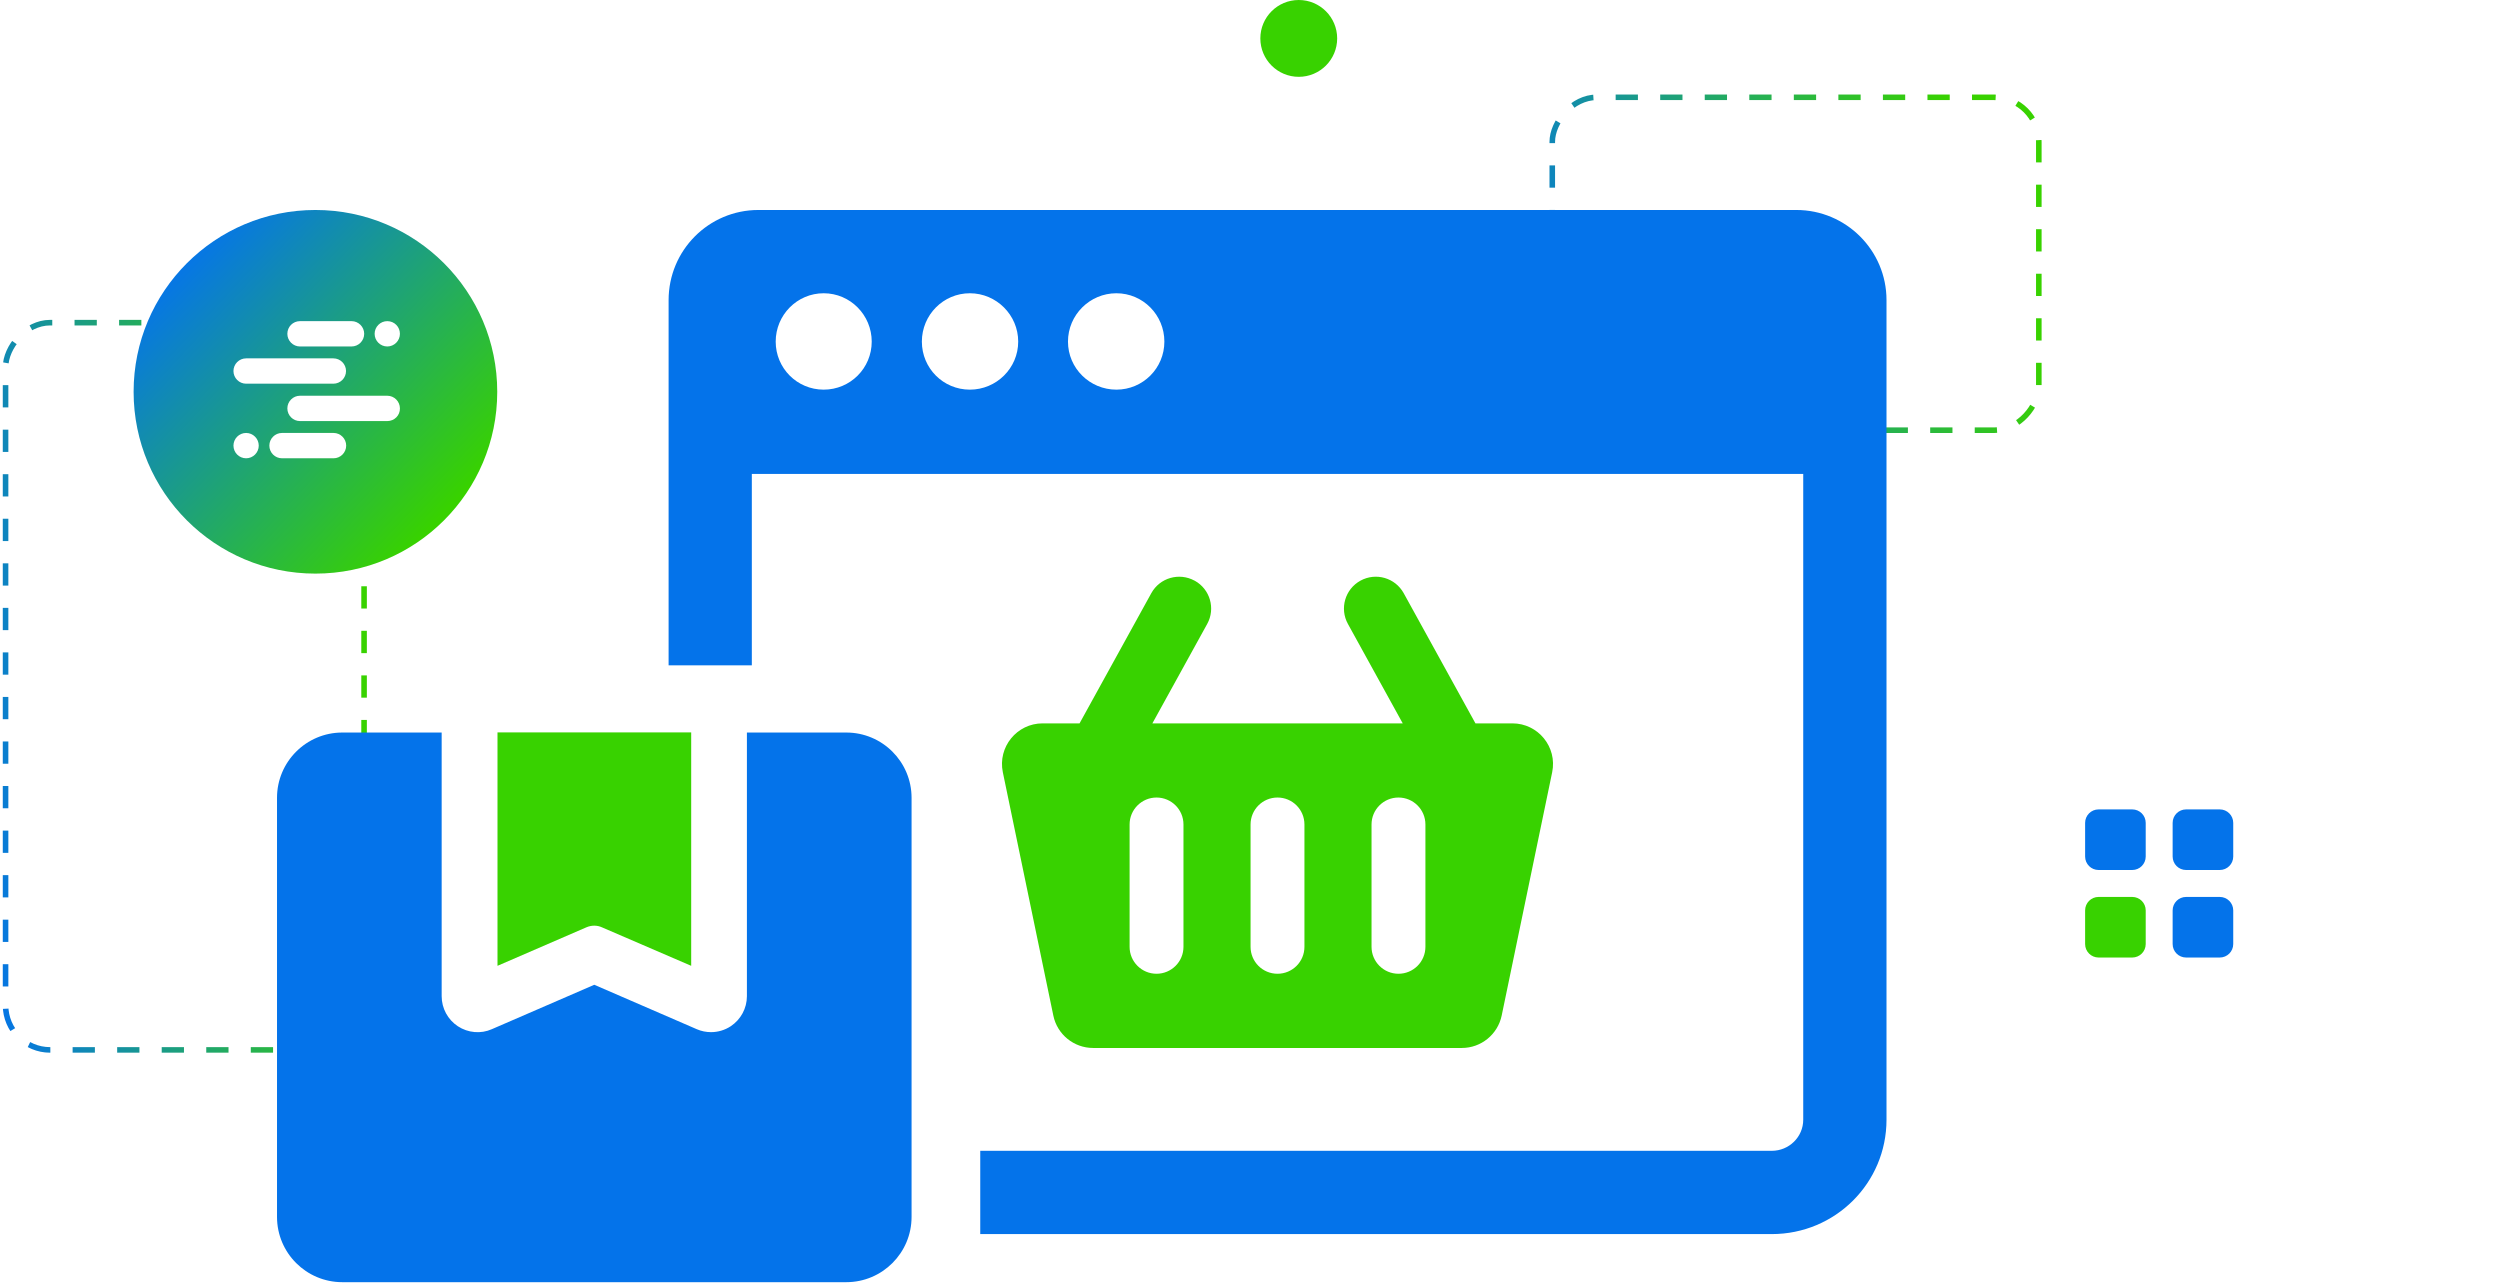
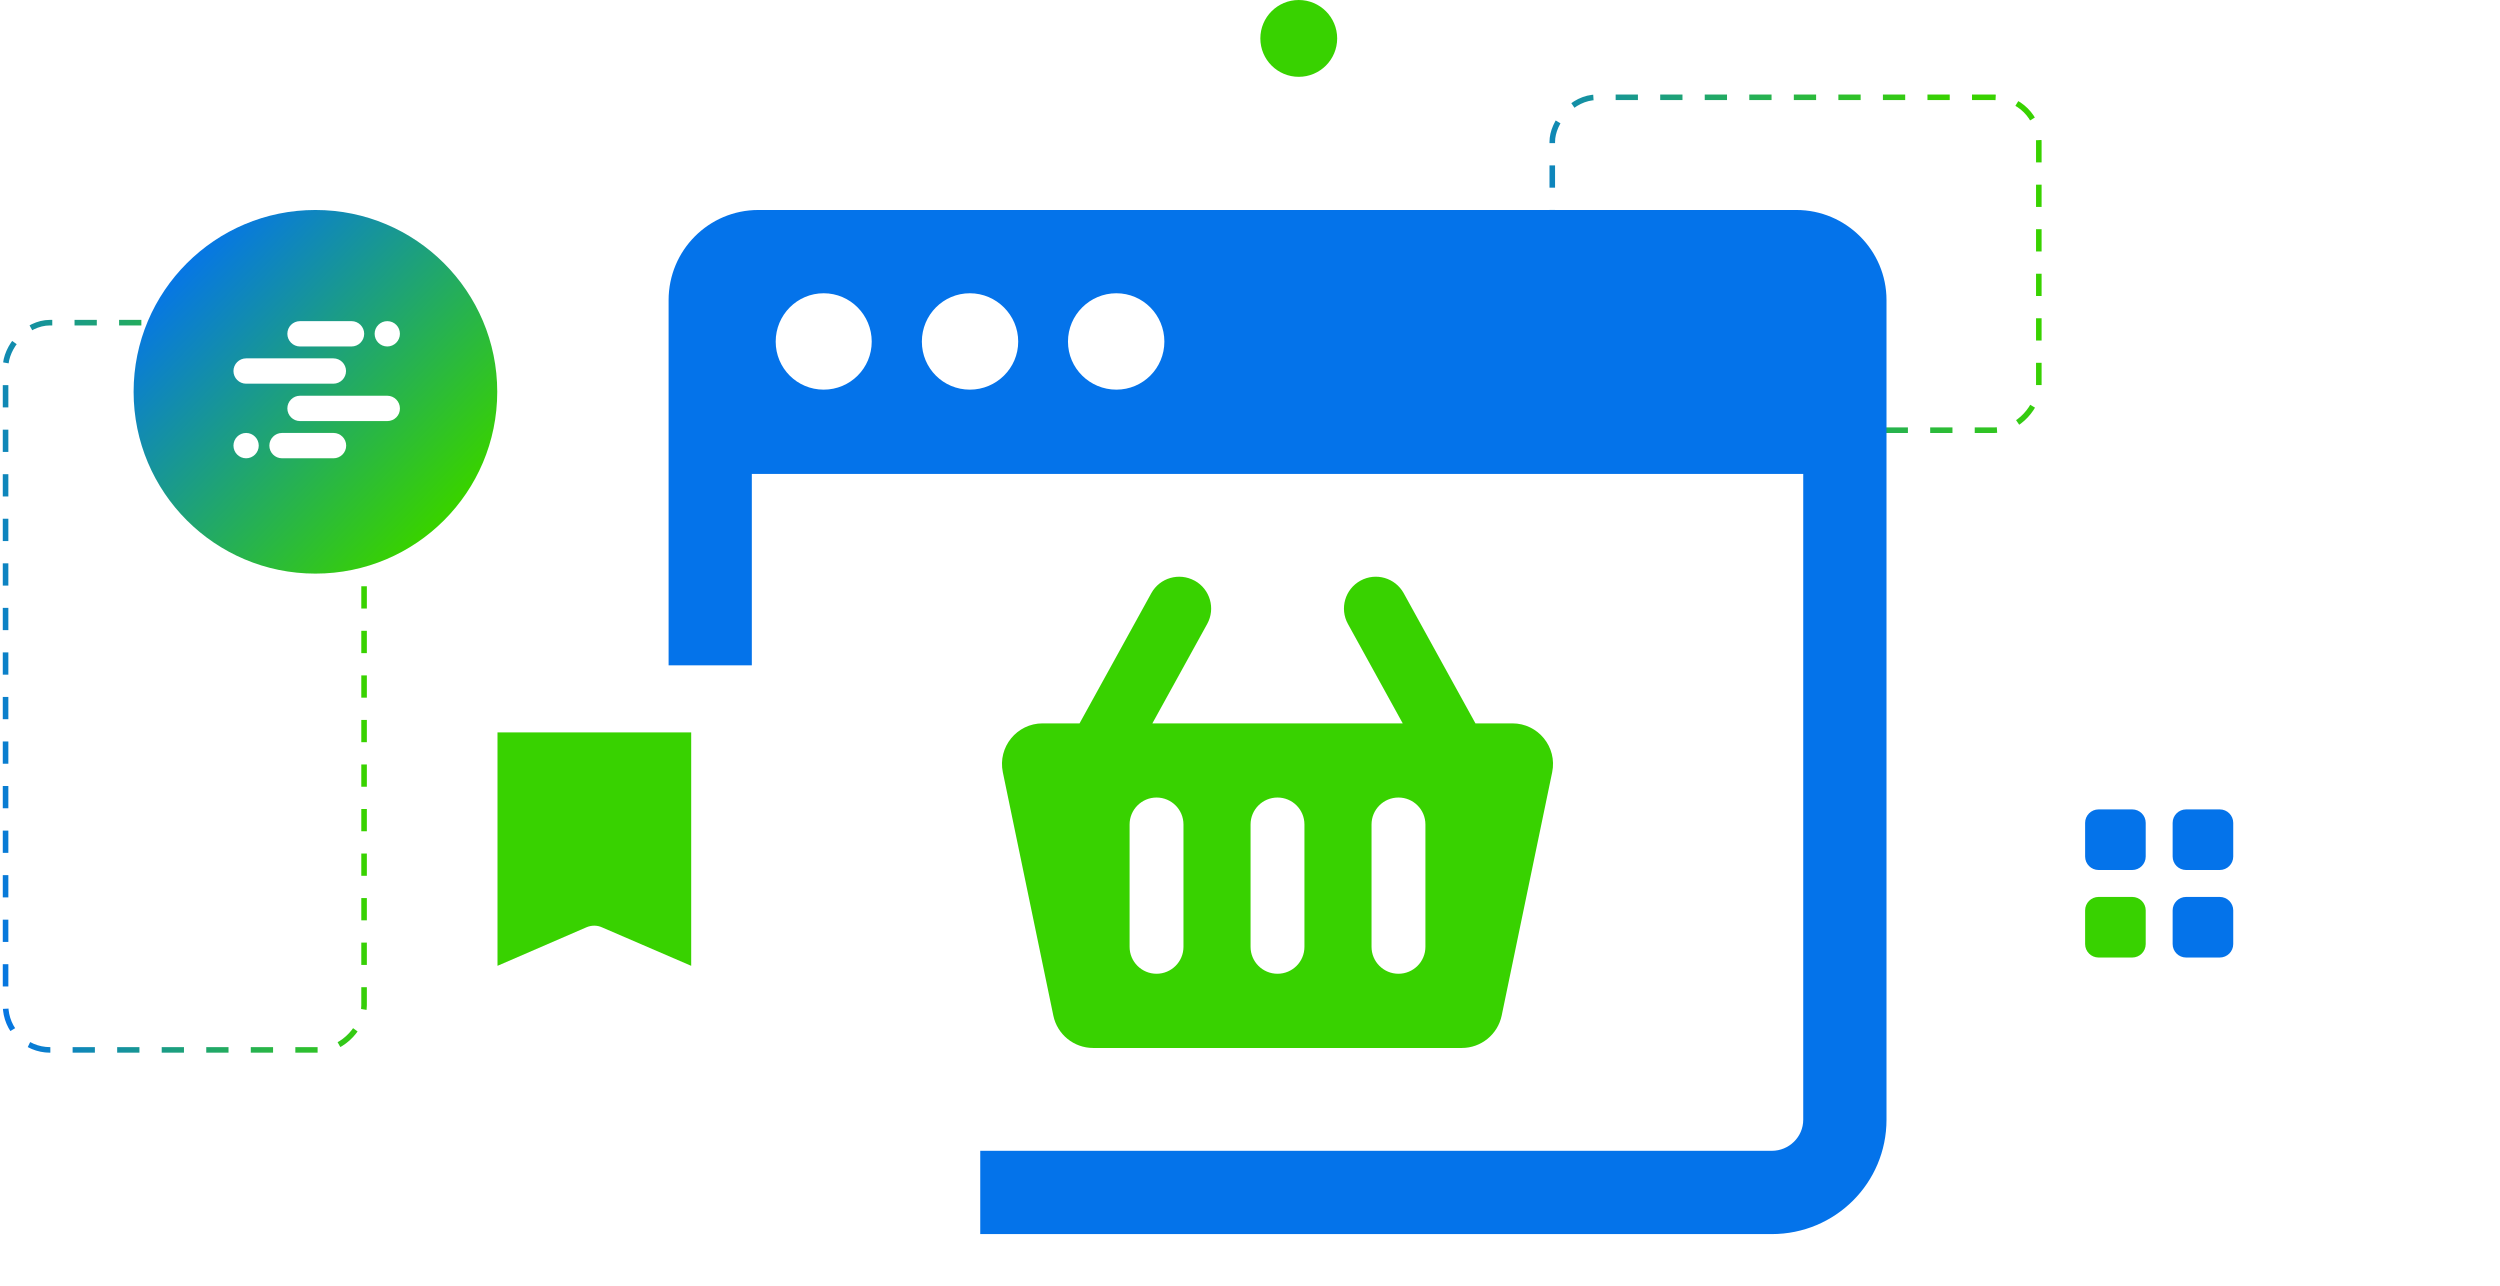
<svg xmlns="http://www.w3.org/2000/svg" width="449" height="231" viewBox="0 0 449 231" fill="none">
  <rect width="64.388" height="130.616" rx="8" transform="matrix(-1 0 0 1 65.388 57.949)" stroke="url(#paint0_linear_5784_3149)" stroke-dasharray="4 4" />
  <circle cx="56.65" cy="70.367" r="32.654" fill="url(#paint1_linear_5784_3149)" />
  <path d="M53.88 57.677H63.137C64.387 57.677 65.409 58.701 65.409 59.953C65.409 61.204 64.387 62.228 63.137 62.228H53.88C52.631 62.228 51.608 61.204 51.608 59.953C51.608 58.701 52.602 57.677 53.88 57.677ZM69.555 57.677C68.305 57.677 67.283 58.701 67.283 59.953C67.283 61.204 68.305 62.228 69.555 62.228C70.804 62.228 71.826 61.204 71.826 59.953C71.826 58.701 70.833 57.677 69.555 57.677ZM69.555 75.625H53.88C52.631 75.625 51.608 74.601 51.608 73.349C51.608 72.098 52.631 71.074 53.88 71.074H69.555C70.804 71.074 71.826 72.098 71.826 73.349C71.855 74.601 70.833 75.625 69.555 75.625Z" fill="white" />
  <path d="M44.2 64.362H59.875C61.124 64.362 62.147 65.385 62.147 66.637C62.147 67.888 61.124 68.912 59.875 68.912H44.2C42.951 68.912 41.929 67.888 41.929 66.637C41.929 65.385 42.951 64.362 44.2 64.362ZM59.904 82.309H50.646C49.397 82.309 48.375 81.285 48.375 80.034C48.375 78.782 49.397 77.758 50.646 77.758H59.904C61.153 77.758 62.175 78.782 62.175 80.034C62.175 81.285 61.153 82.309 59.904 82.309ZM44.2 82.309C45.45 82.309 46.472 81.285 46.472 80.034C46.472 78.782 45.45 77.758 44.2 77.758C42.951 77.758 41.929 78.782 41.929 80.034C41.929 81.285 42.951 82.309 44.2 82.309Z" fill="white" />
  <rect width="87.384" height="59.789" rx="8" transform="matrix(-1 0 0 1 366.172 17.477)" stroke="url(#paint2_linear_5784_3149)" stroke-dasharray="4 4" />
  <path d="M214.548 104.29C211.779 102.772 208.302 103.766 206.775 106.535L193.888 129.917H187.256C182.63 129.917 179.171 134.166 180.109 138.701L189.179 182.402C189.878 185.787 192.867 188.215 196.326 188.215H262.554C266.012 188.215 268.993 185.778 269.701 182.402L278.77 138.701C279.709 134.166 276.25 129.917 271.623 129.917H264.991L252.104 106.535C250.578 103.775 247.11 102.763 244.332 104.29C241.563 105.817 240.561 109.294 242.088 112.063L251.93 129.917H206.968L216.811 112.063C218.338 109.303 217.335 105.817 214.566 104.29H214.548ZM246.328 148.074C246.328 145.407 248.49 143.236 251.166 143.236C253.843 143.236 256.005 145.407 256.005 148.074V170.049C256.005 172.725 253.834 174.887 251.166 174.887C248.499 174.887 246.328 172.725 246.328 170.049V148.074ZM224.602 148.074C224.602 145.407 226.763 143.236 229.44 143.236C232.117 143.236 234.278 145.407 234.278 148.074V170.049C234.278 172.725 232.117 174.887 229.44 174.887C226.763 174.887 224.602 172.725 224.602 170.049V148.074ZM207.713 143.236C210.39 143.236 212.552 145.407 212.552 148.074V170.049C212.552 172.725 210.381 174.887 207.713 174.887C205.046 174.887 202.875 172.725 202.875 170.049V148.074C202.875 145.407 205.046 143.236 207.713 143.236Z" fill="#38D200" />
  <path d="M322.618 37.713H136.215C127.274 37.713 120.081 44.97 120.081 53.902V119.495H135.028V85.121H323.86V201.102C323.86 204.202 321.312 206.686 318.212 206.686H176.053V221.642H318.212C329.627 221.642 338.816 212.462 338.816 201.102V53.902C338.816 44.97 331.559 37.713 322.618 37.713ZM147.933 69.981C143.16 69.981 139.315 66.136 139.315 61.352C139.315 56.569 143.16 52.669 147.933 52.669C152.707 52.669 156.561 56.579 156.561 61.352C156.561 66.126 152.717 69.981 147.933 69.981ZM174.185 69.981C169.402 69.981 165.567 66.136 165.567 61.352C165.567 56.569 169.411 52.669 174.185 52.669C178.959 52.669 182.869 56.579 182.869 61.352C182.869 66.126 178.959 69.981 174.185 69.981ZM200.502 69.981C195.719 69.981 191.809 66.136 191.809 61.352C191.809 56.569 195.719 52.669 200.502 52.669C205.285 52.669 209.121 56.579 209.121 61.352C209.121 66.126 205.276 69.981 200.502 69.981Z" fill="#0473EA" />
  <path d="M124.138 131.536V173.461L108.123 166.553C107.259 166.149 106.219 166.149 105.299 166.553L89.35 173.461V131.536H124.138Z" fill="#38D200" />
-   <path d="M61.479 230.279H151.99C158.466 230.279 163.718 225.027 163.718 218.551V143.291C163.718 136.815 158.466 131.563 151.99 131.563H134.145V178.916C134.145 181.087 133.051 183.11 131.239 184.315C130.172 185.014 128.939 185.373 127.697 185.373C126.823 185.373 125.95 185.198 125.131 184.84L106.734 176.865L88.338 184.84C86.36 185.723 84.051 185.511 82.23 184.315C80.418 183.12 79.323 181.087 79.323 178.916V131.563H61.479C55.003 131.563 49.751 136.815 49.751 143.291V218.551C49.751 225.027 55.003 230.279 61.479 230.279Z" fill="#0473EA" />
  <g filter="url(#filter0_d_5784_3149)">
    <rect x="360.653" y="131.536" width="53.388" height="53.388" rx="26.694" fill="white" />
    <path d="M382.951 145.369H376.905C375.57 145.369 374.487 146.452 374.487 147.788V153.834C374.487 155.169 375.57 156.252 376.905 156.252H382.951C384.287 156.252 385.37 155.169 385.37 153.834V147.788C385.37 146.452 384.287 145.369 382.951 145.369Z" fill="#0473EA" />
    <path d="M398.671 145.369H392.625C391.289 145.369 390.206 146.452 390.206 147.788V153.834C390.206 155.169 391.289 156.252 392.625 156.252H398.671C400.007 156.252 401.089 155.169 401.089 153.834V147.788C401.089 146.452 400.007 145.369 398.671 145.369Z" fill="#0473EA" />
    <path d="M382.951 161.089H376.905C375.57 161.089 374.487 162.172 374.487 163.507V169.553C374.487 170.889 375.57 171.972 376.905 171.972H382.951C384.287 171.972 385.37 170.889 385.37 169.553V163.507C385.37 162.172 384.287 161.089 382.951 161.089Z" fill="#38D200" />
    <path d="M398.671 161.089H392.625C391.289 161.089 390.206 162.172 390.206 163.507V169.553C390.206 170.889 391.289 171.972 392.625 171.972H398.671C400.007 171.972 401.089 170.889 401.089 169.553V163.507C401.089 162.172 400.007 161.089 398.671 161.089Z" fill="#0473EA" />
  </g>
  <circle cx="233.257" cy="6.899" r="6.899" fill="#38D200" />
  <defs>
    <filter id="filter0_d_5784_3149" x="326.653" y="97.536" width="121.388" height="121.388" filterUnits="userSpaceOnUse" color-interpolation-filters="sRGB">
      <feFlood flood-opacity="0" result="BackgroundImageFix" />
      <feColorMatrix in="SourceAlpha" type="matrix" values="0 0 0 0 0 0 0 0 0 0 0 0 0 0 0 0 0 0 127 0" result="hardAlpha" />
      <feOffset />
      <feGaussianBlur stdDeviation="17" />
      <feComposite in2="hardAlpha" operator="out" />
      <feColorMatrix type="matrix" values="0 0 0 0 0 0 0 0 0 0 0 0 0 0 0 0 0 0 0.25 0" />
      <feBlend mode="normal" in2="BackgroundImageFix" result="effect1_dropShadow_5784_3149" />
      <feBlend mode="normal" in="SourceGraphic" in2="effect1_dropShadow_5784_3149" result="shape" />
    </filter>
    <linearGradient id="paint0_linear_5784_3149" x1="12.527" y1="-3.18" x2="81.342" y2="5.235" gradientUnits="userSpaceOnUse">
      <stop stop-color="#38D200" />
      <stop offset="1" stop-color="#0473EA" />
    </linearGradient>
    <linearGradient id="paint1_linear_5784_3149" x1="23.996" y1="55.06" x2="72.466" y2="99.96" gradientUnits="userSpaceOnUse">
      <stop stop-color="#0574EB" />
      <stop offset="1" stop-color="#38D200" />
    </linearGradient>
    <linearGradient id="paint2_linear_5784_3149" x1="17.002" y1="-1.456" x2="100.778" y2="28.917" gradientUnits="userSpaceOnUse">
      <stop stop-color="#38D200" />
      <stop offset="1" stop-color="#0473EA" />
    </linearGradient>
  </defs>
</svg>